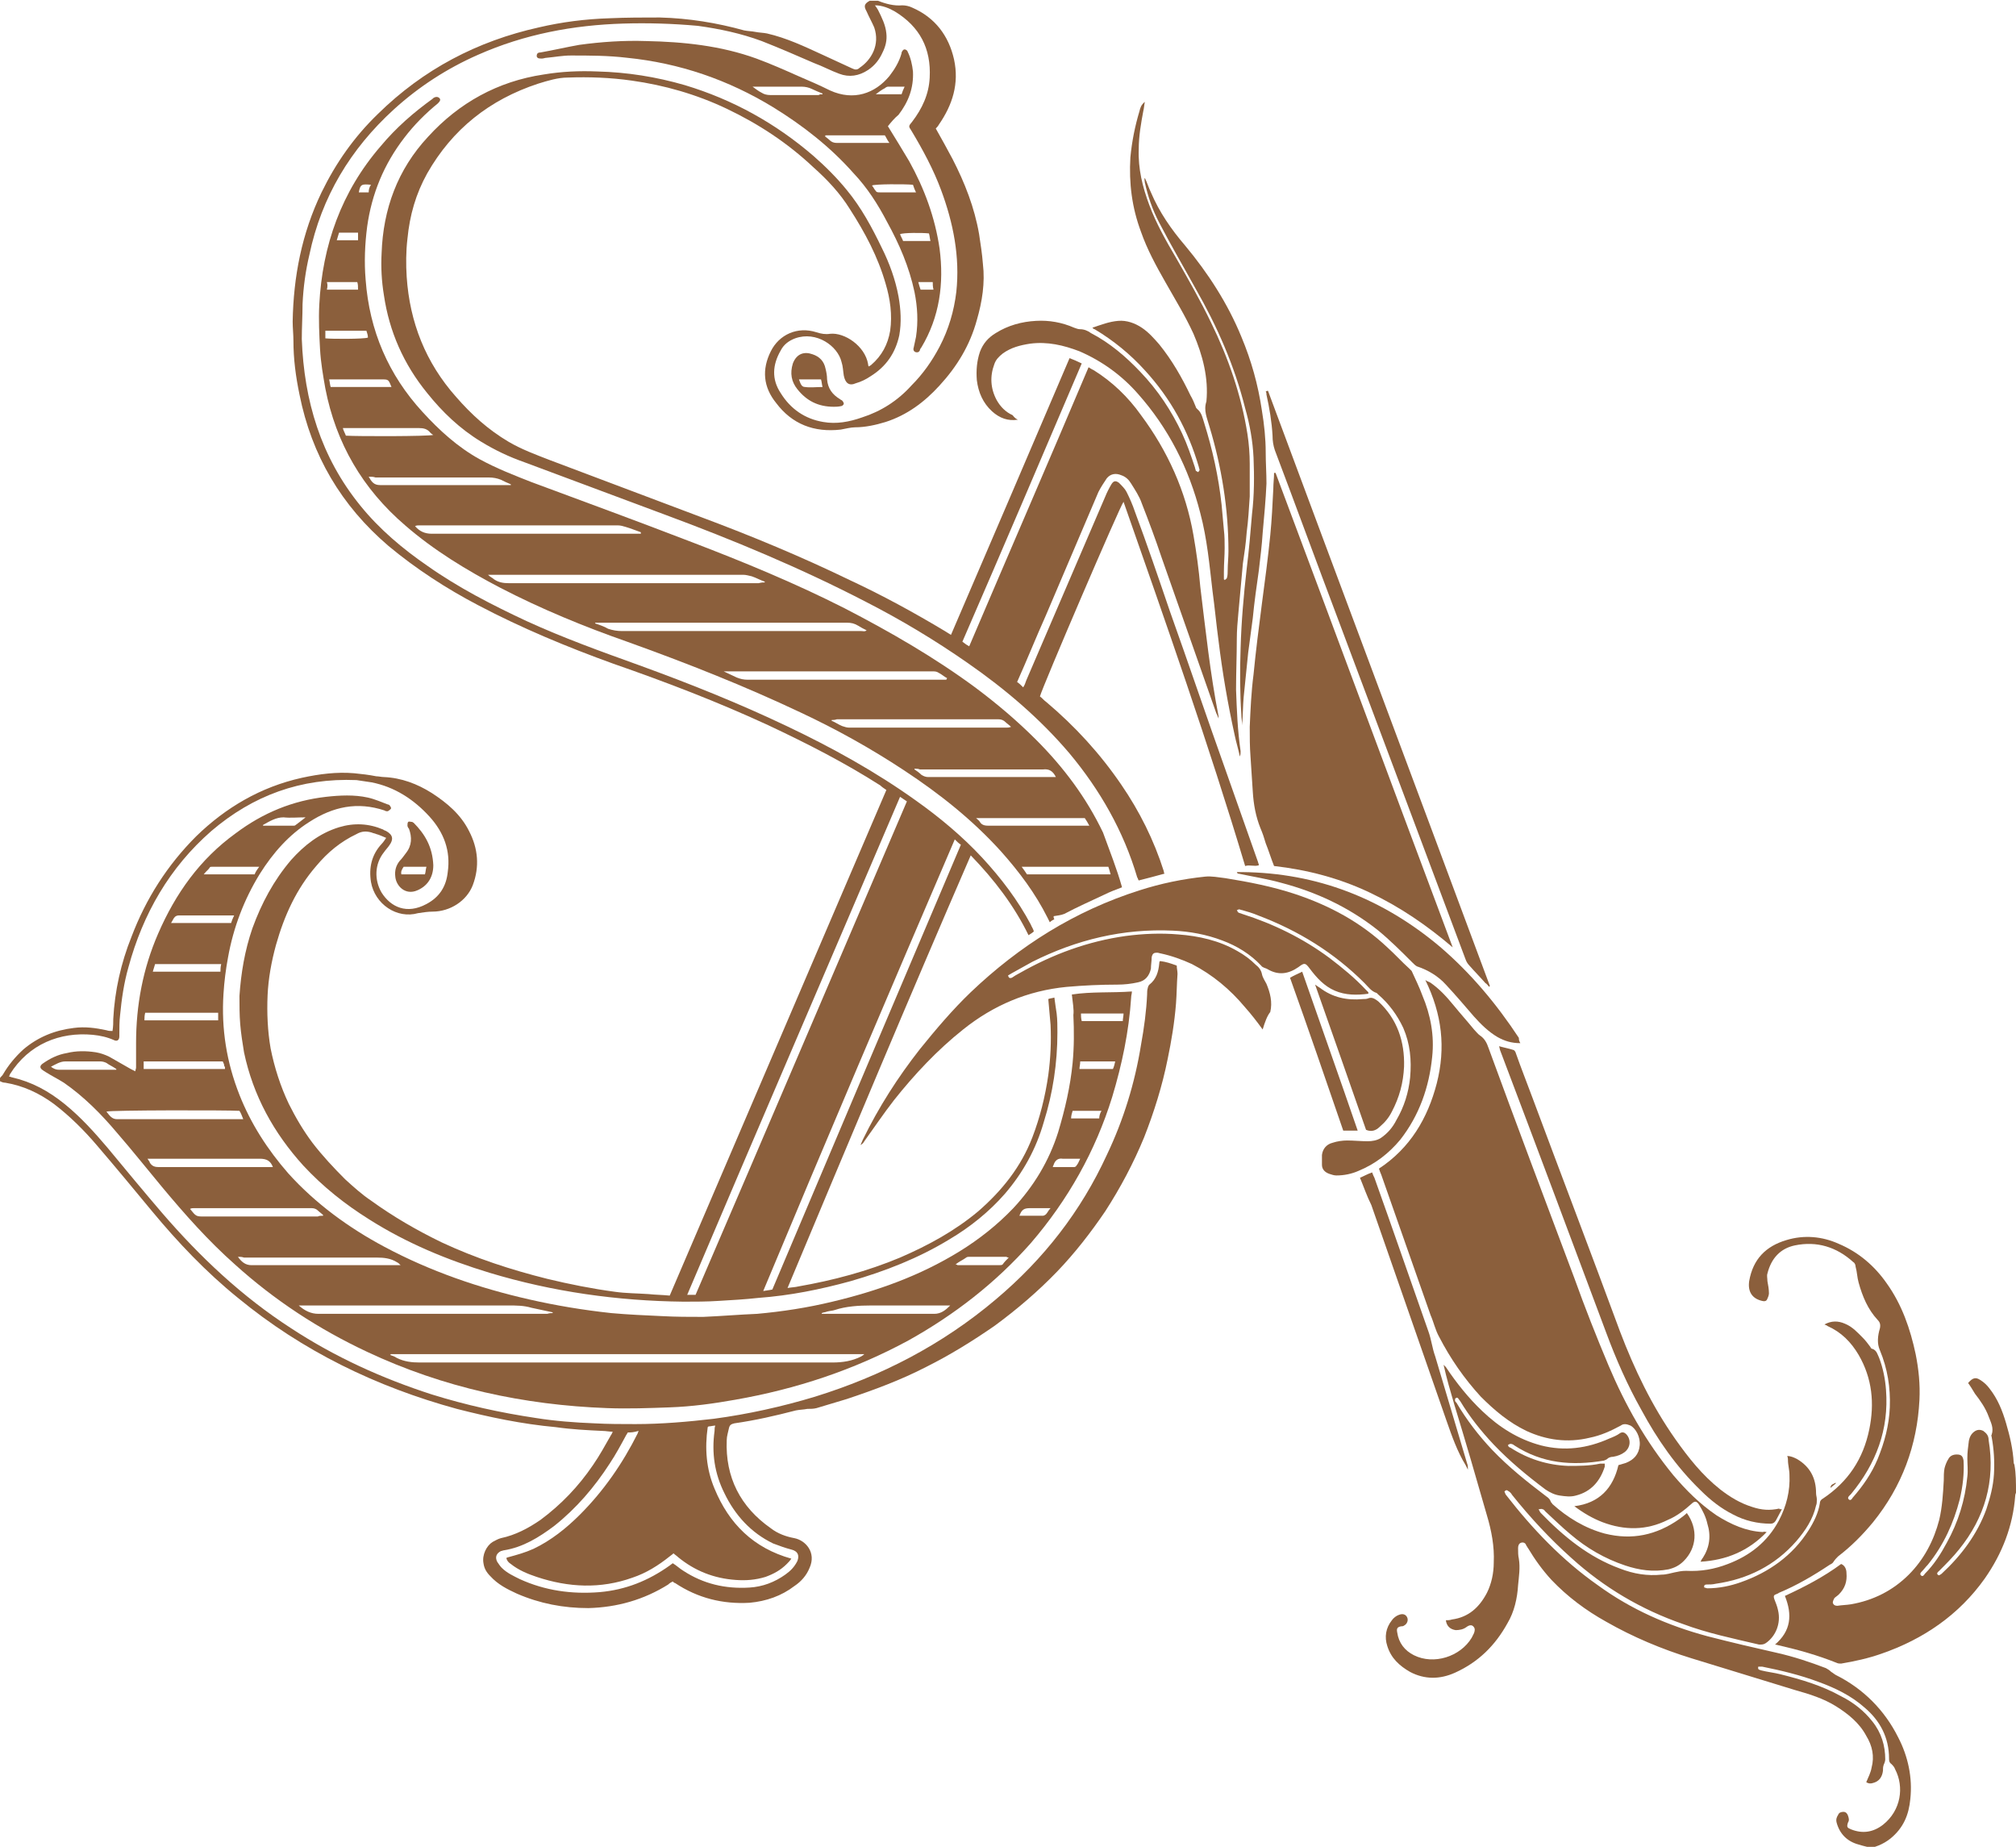
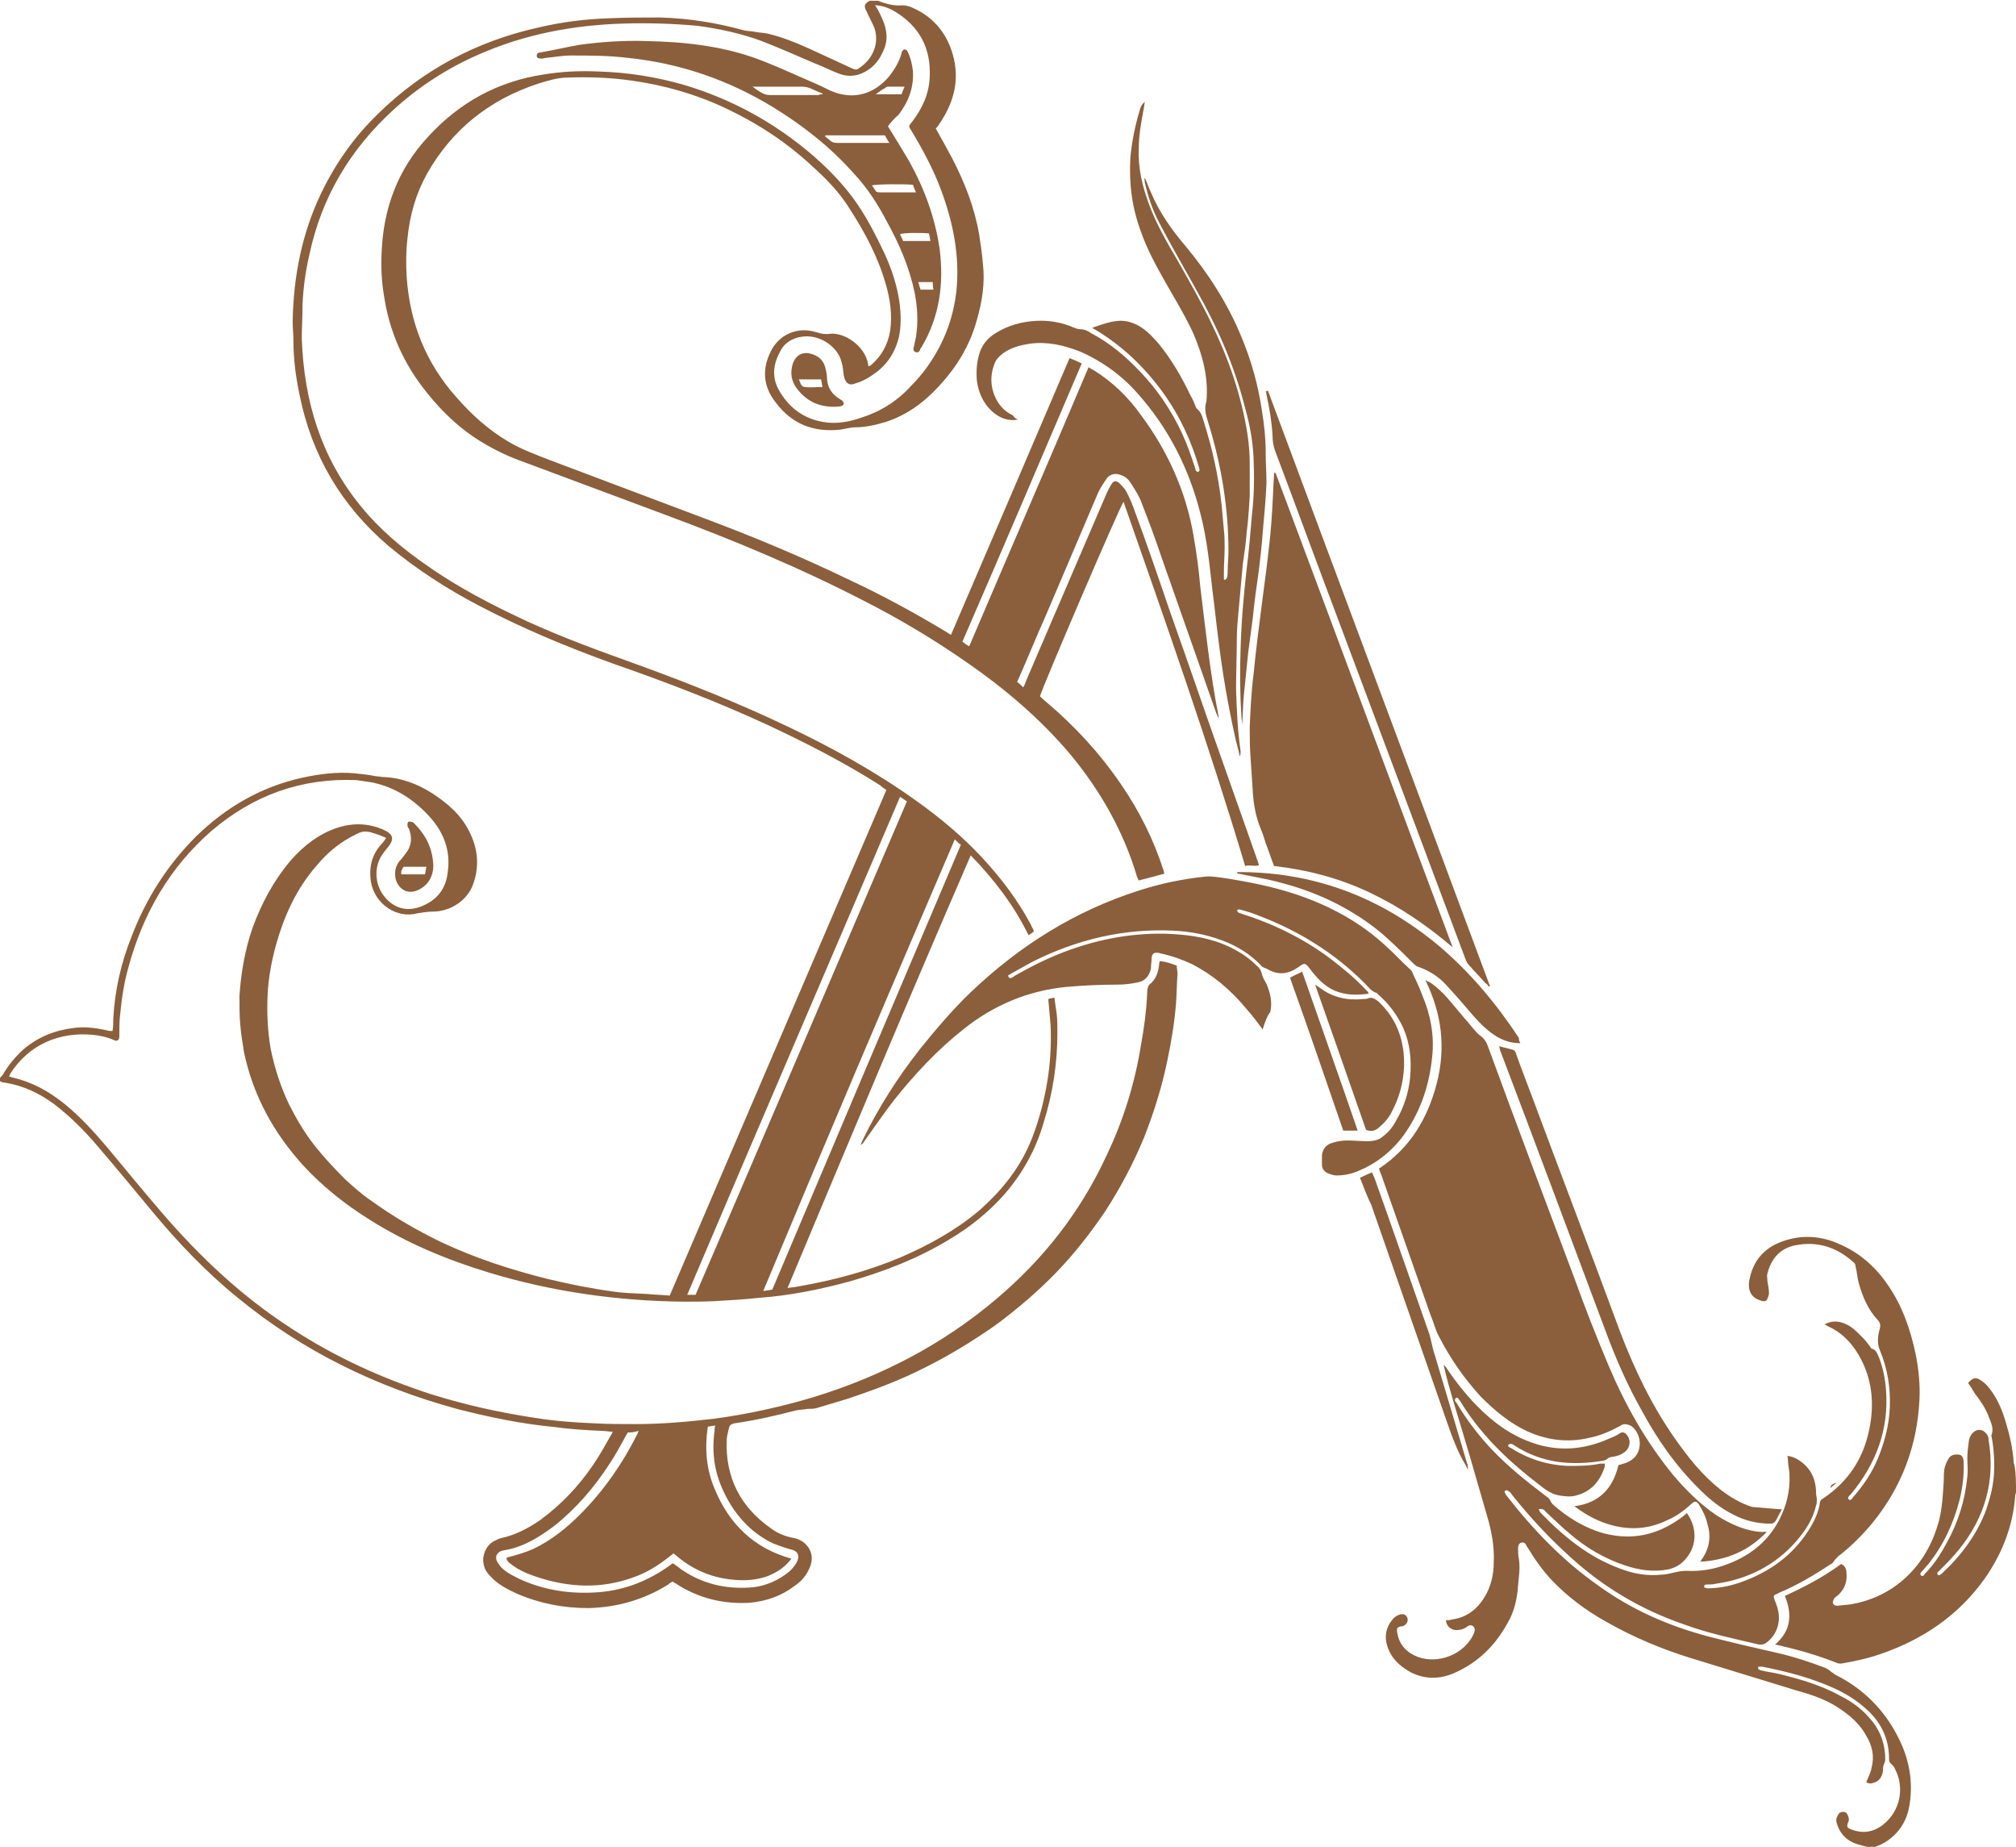
<svg xmlns="http://www.w3.org/2000/svg" version="1.1" id="Layer_1" x="0px" y="0px" viewBox="0 0 265.2 242.9" style="enable-background:new 0 0 265.2 242.9;" xml:space="preserve">
  <style type="text/css">
	.st0{fill:#8B5F3C;}
</style>
  <g>
    <path class="st0" d="M0,141.8c0.1-0.2,0.3-0.3,0.4-0.5c0.7-1.2,1.6-2.3,2.7-3.3c1.9-1.6,4.1-2.5,6.6-2.8c1.5-0.2,2.9,0,4.3,0.3   c0.3,0.1,0.5,0.1,0.8,0.1c0.1-0.6,0.1-1.1,0.1-1.6c0.2-3.7,1-7.3,2.4-10.8c1.9-5,4.7-9.4,8.5-13.2c3.9-3.8,8.5-6.5,13.9-7.7   c2.3-0.5,4.6-0.8,6.9-0.6c1,0.1,1.9,0.2,2.9,0.4c0.3,0,0.7,0.1,1,0.1c2.3,0.1,4.4,0.9,6.3,2.1c2,1.3,3.8,2.8,4.9,5   c1.2,2.3,1.4,4.7,0.5,7.1c-0.8,2.1-3,3.5-5.3,3.5c-0.6,0-1.2,0.1-1.9,0.2c-2.8,0.8-5.7-1.2-6.2-4.1c-0.3-1.9,0.1-3.6,1.4-5   c0.2-0.2,0.4-0.5,0.6-0.8c-0.5-0.2-0.9-0.4-1.3-0.5c-0.2-0.1-0.4-0.1-0.6-0.2c-0.7-0.2-1.3-0.2-2,0.2c-2.1,1-3.8,2.4-5.3,4.2   c-2.6,3-4.2,6.5-5.3,10.4c-0.6,2.2-1,4.4-1.1,6.6c-0.1,2.3,0,4.7,0.4,7c0.5,2.5,1.3,5,2.4,7.3c0.9,1.8,1.9,3.5,3.1,5.1   c1.3,1.7,2.8,3.3,4.3,4.8c1.1,1,2.2,2,3.4,2.8c2.9,2.1,6,3.9,9.3,5.5c4.5,2.1,9.1,3.6,13.9,4.8c2.9,0.7,5.9,1.3,8.9,1.7   c1.4,0.2,2.9,0.2,4.4,0.3c0.9,0.1,1.8,0.1,2.8,0.2c9.5-22.2,19-44.3,28.5-66.5c-0.3-0.2-0.6-0.4-0.8-0.6c-4.7-3-9.6-5.5-14.7-7.9   c-6.7-3.1-13.5-5.7-20.4-8.1c-6.1-2.2-12.1-4.7-17.8-7.7c-4.2-2.2-8.2-4.8-11.8-7.8c-6.2-5.3-10.1-11.9-11.7-19.9   c-0.5-2.4-0.8-4.7-0.8-7.1c0-0.8-0.1-1.7-0.1-2.5c0.1-5.9,1.2-11.6,3.8-17c1.9-3.9,4.3-7.3,7.4-10.3c6-5.9,13.1-9.6,21.2-11.4   c3-0.7,6.1-1.1,9.3-1.2c2.2-0.1,4.4-0.1,6.6-0.1c3.8,0.1,7.5,0.7,11.1,1.7c0.5,0.1,1,0.1,1.5,0.2c0.5,0.1,1,0.1,1.5,0.2   c2.6,0.6,4.9,1.7,7.3,2.8c1.3,0.6,2.6,1.2,3.9,1.8c0.4,0.2,0.7,0.2,1-0.1c1.5-1,2.7-3,1.9-5.3c-0.3-0.7-0.7-1.4-1-2.1   c-0.4-0.7-0.3-1,0.4-1.4c0,0,0,0,0.1,0c0.3,0,0.7,0,1,0c1,0.4,2.1,0.7,3.2,0.6c0.4,0,0.9,0.1,1.3,0.3c3,1.3,4.8,3.7,5.5,6.8   c0.7,3.2-0.2,6-2,8.6c-0.1,0.2-0.3,0.4-0.4,0.5c0.8,1.4,1.5,2.7,2.2,4c1.6,3.1,2.9,6.4,3.5,9.9c0.2,1.3,0.4,2.6,0.5,3.9   c0.3,2.5-0.1,5-0.8,7.4c-0.9,3.3-2.6,6.1-4.9,8.6c-2,2.2-4.3,3.9-7.1,4.8c-1.3,0.4-2.7,0.7-4,0.7c-0.6,0-1.3,0.2-1.9,0.3   c-3.5,0.4-6.4-0.7-8.5-3.5c-1.7-2.1-1.9-4.4-0.7-6.8c1.1-2.2,3.5-3.3,6-2.5c0.6,0.2,1.2,0.3,1.8,0.2c1.9-0.2,4.6,1.6,5,4   c0,0.1,0,0.2,0.1,0.3c0.1-0.1,0.2-0.1,0.3-0.2c1.4-1.2,2.2-2.7,2.5-4.5c0.3-2.1,0-4.2-0.6-6.2c-1-3.5-2.7-6.7-4.7-9.8   c-1.3-2.1-3-3.9-4.8-5.5c-3.4-3.2-7.2-5.7-11.4-7.7c-4-1.9-8.2-3.1-12.5-3.7c-2.8-0.4-5.6-0.5-8.4-0.4c-1.3,0-2.6,0.4-3.9,0.8   c-6.4,2.1-11.3,6-14.6,11.8c-1.5,2.7-2.3,5.5-2.6,8.6c-0.2,1.7-0.2,3.4-0.1,5c0.4,6,2.5,11.3,6.5,15.8c2,2.3,4.2,4.3,6.9,5.9   c1.7,1,3.6,1.7,5.4,2.4c6.6,2.5,13.3,5,19.9,7.5c6.7,2.5,13.2,5.2,19.6,8.3c4.3,2,8.5,4.3,12.5,6.7c0.3,0.2,0.5,0.3,0.8,0.5   c5.2-12.1,10.4-24.2,15.6-36.4c0.5,0.2,1,0.4,1.6,0.7c-5.2,12.2-10.4,24.4-15.7,36.6c0.3,0.2,0.5,0.4,0.9,0.6   c5.2-12.2,10.5-24.4,15.7-36.7c0.3,0.2,0.5,0.3,0.7,0.4c2.4,1.5,4.5,3.5,6.2,5.9c3.5,4.7,5.9,10,6.9,15.8c0.4,2.3,0.7,4.5,0.9,6.8   c0.7,5.7,1.3,11.4,2.4,17c0,0.1,0,0.1,0,0.3c-0.1-0.3-0.2-0.5-0.3-0.7c-2.4-6.8-4.8-13.7-7.2-20.5c-0.8-2.4-1.7-4.8-2.6-7.1   c-0.3-0.9-0.9-1.8-1.4-2.6c-0.3-0.5-0.7-0.9-1.3-1.1c-0.7-0.3-1.4-0.2-1.9,0.4c-0.4,0.6-0.8,1.2-1.1,1.8   c-2.3,5.4-4.6,10.8-6.9,16.2c-1.3,2.9-2.5,5.9-3.8,8.8c0.3,0.2,0.5,0.4,0.8,0.7c0.2-0.3,0.3-0.6,0.4-0.9   c3.5-8.1,6.9-16.1,10.4-24.2c0.2-0.5,0.5-1.1,0.8-1.6c0.3-0.5,0.6-0.5,1-0.2c0.4,0.4,0.8,0.8,1,1.2c0.4,0.8,0.8,1.7,1.1,2.6   c1.6,4.3,3.1,8.7,4.6,13.1c2.5,7,4.9,14.1,7.4,21.1c1.4,4,2.8,7.9,4.2,11.9c0,0.1,0.1,0.2,0.1,0.4c-0.6,0.2-1.2-0.1-1.8,0.1   C159,97.9,153.4,82,147.8,66c-0.4,0.4-10.7,24.4-11,25.6c0.3,0.2,0.5,0.5,0.8,0.7c3.8,3.2,7.1,6.8,9.9,10.9   c2.4,3.5,4.3,7.3,5.6,11.4c0,0.1,0,0.2,0.1,0.3c-1.1,0.3-2.2,0.6-3.4,0.9c-0.1-0.1-0.1-0.3-0.2-0.4c-1.8-6.1-4.9-11.5-8.9-16.3   c-3.9-4.6-8.5-8.5-13.4-11.9c-4.3-3-8.8-5.7-13.5-8.1c-8.5-4.4-17.4-8.1-26.3-11.4c-6.2-2.3-12.3-4.6-18.5-6.9   c-2-0.7-3.9-1.6-5.7-2.7c-2.8-1.7-5.1-3.9-7.1-6.4c-3.1-3.8-5-8.1-5.7-12.9c-0.3-1.8-0.4-3.7-0.3-5.5c0.2-5.8,2.1-11,6.1-15.3   c4.1-4.5,9.2-7.3,15.2-8.2c2.4-0.4,4.7-0.5,7.1-0.4c3.9,0.1,7.7,0.7,11.5,1.8c6.3,1.9,11.9,5,16.9,9.3c1.6,1.4,3.1,2.9,4.4,4.5   c1.9,2.3,3.3,4.9,4.6,7.6c1,2,1.8,4.2,2.2,6.4c0.3,1.7,0.4,3.4,0.1,5.1c-0.5,2.3-1.7,4.1-3.8,5.4c-0.6,0.4-1.2,0.7-1.9,0.9   c-0.9,0.4-1.4,0-1.6-1c-0.1-0.6-0.1-1.2-0.3-1.8c-0.5-2.1-3.3-4.1-6.1-3.1c-0.8,0.3-1.5,0.8-1.9,1.6c-1.1,1.9-1.2,3.8,0,5.6   c1.3,2.1,3.2,3.4,5.6,3.8c1.7,0.3,3.4,0,5.1-0.6c2.5-0.8,4.7-2.2,6.5-4.2c1.5-1.5,2.7-3.2,3.7-5.1c1.2-2.3,1.9-4.7,2.2-7.2   c0.5-4.6-0.4-9.1-2-13.4c-1-2.7-2.4-5.3-3.9-7.8c-0.4-0.6-0.4-0.6,0.1-1.2c1.3-1.7,2.2-3.6,2.3-5.8c0.2-3.8-1.3-6.7-4.6-8.7   c-0.7-0.4-1.6-0.8-2.6-0.8c0.2,0.3,0.3,0.4,0.4,0.6c0.5,1,1,2,1.1,3.1c0.1,0.9-0.1,1.7-0.5,2.5c-0.4,0.9-1,1.7-1.9,2.3   c-1.2,0.8-2.5,1-3.8,0.5c-1.1-0.4-2.2-1-3.3-1.4c-2.3-1-4.6-2-6.9-2.9c-2.7-1-5.5-1.6-8.4-2C88.5,3.1,85.2,3,82,3.1   c-6.6,0.2-13,1.4-19.1,4.1c-4.1,1.8-7.8,4.2-11.1,7.2c-5.7,5.2-9.5,11.5-11.1,19.1c-0.5,2.1-0.8,4.3-0.9,6.5c0,1.5-0.1,3.1-0.1,4.6   c0.3,8.1,2.5,15.5,7.7,21.9c2.5,3.1,5.6,5.7,8.8,7.9c4.1,2.9,8.6,5.2,13.1,7.3c4.8,2.2,9.8,4,14.8,5.8c6.6,2.4,13.1,5,19.4,8   c5.9,2.8,11.7,6,17,9.8c3.1,2.2,6.1,4.7,8.7,7.5c2.5,2.7,4.7,5.6,6.4,8.8c0.1,0.3,0.3,0.5,0.4,0.9c-0.2,0.2-0.4,0.3-0.7,0.5   c-1.9-3.9-4.5-7.3-7.6-10.5c-8.2,18.9-16.1,37.8-24.1,56.9c0.6-0.1,1-0.1,1.4-0.2c4.6-0.8,9.1-2,13.4-3.8c3.7-1.6,7.2-3.5,10.3-6.1   c3.1-2.7,5.6-5.8,7.1-9.7c1-2.6,1.7-5.4,2.1-8.2c0.3-2.2,0.4-4.4,0.3-6.6c-0.1-1.1-0.2-2.2-0.3-3.4c0.2-0.1,0.5-0.1,0.8-0.2   c0.1,0.8,0.2,1.4,0.3,2.1c0.1,0.8,0.1,1.7,0.1,2.5c0,4-0.6,8-1.8,11.8c-1,3.5-2.7,6.6-5.1,9.4c-2.1,2.4-4.6,4.4-7.3,6   c-4.1,2.5-8.5,4.2-13,5.5c-4,1.1-8,1.9-12.1,2.2c-1.8,0.2-3.6,0.3-5.3,0.4c-1.5,0.1-3.1,0.1-4.6,0.1c-8.7-0.1-17.2-1.3-25.5-3.8   c-5.6-1.7-10.9-3.9-15.8-7c-3.2-2-6.1-4.3-8.7-7.1c-3.9-4.3-6.6-9.2-7.8-14.9c-0.2-1.2-0.4-2.5-0.5-3.7c-0.1-1.2-0.1-2.5-0.1-3.7   c0.2-3,0.7-6,1.7-8.9c1.2-3.3,2.8-6.3,5.1-9c1.7-1.9,3.7-3.5,6.3-4.3c2-0.6,3.9-0.5,5.8,0.3c0.1,0.1,0.2,0.1,0.4,0.2   c0.9,0.5,1,1.1,0.4,1.9c-0.2,0.3-0.5,0.6-0.7,0.9c-1.2,1.5-1.3,3.6-0.3,5.3c1.2,1.9,3.3,2.9,5.9,1.5c1.7-0.9,2.6-2.3,2.8-4.2   c0.4-2.8-0.5-5.2-2.4-7.3c-2.1-2.3-4.6-3.9-7.6-4.5c-0.7-0.1-1.3-0.2-2-0.3c-7.3-0.3-13.6,2-19.1,6.7c-5.5,4.8-9,10.9-10.9,17.9   c-0.6,2.1-0.9,4.2-1.1,6.3c-0.1,0.8-0.1,1.7-0.1,2.5c0,0.1,0,0.2,0,0.3c0,0.5-0.3,0.7-0.7,0.5c-0.9-0.4-1.8-0.6-2.8-0.7   c-4.3-0.4-8.4,1.2-10.9,5.2c0,0.1-0.1,0.2-0.1,0.3c0.2,0,0.3,0.1,0.4,0.1c2.6,0.6,4.8,1.8,6.9,3.5c2.1,1.7,3.9,3.7,5.6,5.7   c2.4,2.9,4.8,5.8,7.2,8.6c5,5.8,10.5,11,17,15.2c5.8,3.8,12,6.6,18.5,8.7c4.5,1.4,9,2.4,13.7,3.1c2.5,0.4,5.1,0.6,7.7,0.7   c1.8,0.1,3.6,0.1,5.4,0.1c3.4,0,6.9-0.3,10.3-0.7c4.5-0.6,9-1.6,13.3-2.9c8.7-2.7,16.7-6.8,23.8-12.8c6.3-5.3,11.2-11.6,14.6-19   c2.2-4.6,3.7-9.5,4.5-14.5c0.4-2.2,0.7-4.4,0.8-6.6c0-0.3,0-0.6,0.1-0.9c0-0.1,0.1-0.3,0.2-0.4c0.9-0.7,1.2-1.7,1.3-2.8   c0-0.1,0-0.2,0.1-0.3c0.8,0.1,1.4,0.3,2.2,0.6c0,0.4,0.1,0.7,0.1,1.1c-0.1,1.3-0.1,2.6-0.2,3.9c-0.2,2.5-0.6,4.9-1.1,7.3   c-0.7,3.5-1.8,7-3.1,10.3c-1.4,3.4-3.1,6.6-5.1,9.7c-1.9,2.8-4,5.5-6.3,7.9c-2.5,2.6-5.3,5-8.3,7.2c-2.9,2-5.8,3.8-9,5.4   c-3.3,1.7-6.8,3-10.4,4.2c-1.3,0.4-2.7,0.8-4,1.2c-0.4,0.1-0.8,0.1-1.2,0.1c-0.5,0.1-1,0.1-1.5,0.2c-2.7,0.7-5.3,1.3-8.1,1.7   c-0.4,0.1-0.6,0.2-0.7,0.6c-0.1,0.5-0.3,1.1-0.3,1.6c-0.2,4.9,1.8,8.8,5.8,11.6c0.9,0.7,2,1.1,3.1,1.3c1.5,0.3,2.9,1.9,2,3.9   c-0.4,1-1.1,1.8-2,2.4c-1.7,1.3-3.7,2-5.9,2.2c-3.5,0.2-6.8-0.6-9.8-2.6c-0.1,0-0.2-0.1-0.3-0.2c-0.2,0.1-0.4,0.2-0.6,0.4   c-3.2,2-6.7,3-10.5,3.1c-3.3,0-6.4-0.6-9.4-1.9c-1.3-0.6-2.5-1.2-3.5-2.3c-0.5-0.5-0.8-1-0.9-1.7c-0.2-1.1,0.4-2.3,1.2-2.8   c0.4-0.2,0.7-0.4,1.1-0.5c1.9-0.4,3.6-1.3,5.2-2.4c2.7-2,5-4.4,6.9-7.2c0.9-1.3,1.6-2.6,2.4-4c0.1-0.1,0.1-0.2,0.2-0.4   c-0.5,0-0.9-0.1-1.3-0.1c-2.1-0.1-4.1-0.2-6.2-0.5c-4.4-0.4-8.7-1.3-13-2.4c-10.6-2.9-20.3-7.6-28.8-14.6   c-4.2-3.4-7.9-7.3-11.3-11.4c-2.4-2.9-4.8-5.8-7.2-8.6c-1.7-2-3.6-3.9-5.7-5.5c-1.9-1.4-4-2.4-6.4-2.8c-0.3,0-0.5-0.1-0.7-0.2   C0,142.1,0,141.9,0,141.8z M82.6,188.4c-0.1,0.1-0.1,0.2-0.2,0.3c-0.7,1.3-1.4,2.6-2.2,3.8c-2,3.1-4.4,5.9-7.3,8.2   c-2,1.5-4.1,2.8-6.6,3.2c-0.1,0-0.3,0.1-0.4,0.1c-0.6,0.3-0.8,0.8-0.5,1.4c0.2,0.3,0.4,0.6,0.6,0.8c0.7,0.7,1.6,1.1,2.4,1.5   c3.3,1.5,6.8,2,10.5,1.7c3.4-0.3,6.4-1.5,9.2-3.5c0.1-0.1,0.3-0.2,0.4-0.3c0.5,0.3,0.9,0.7,1.4,1c2.6,1.7,5.5,2.4,8.7,2.2   c1.7-0.1,3.3-0.7,4.7-1.7c0.7-0.5,1.2-1,1.6-1.8c0.3-0.8,0-1.3-0.8-1.5c-0.8-0.2-1.6-0.5-2.4-0.8c-2.9-1.4-5-3.7-6.4-6.6   c-1.3-2.6-1.7-5.3-1.3-8.2c0-0.2,0-0.5,0.1-0.7c-0.3,0-0.6,0.1-0.8,0.1c-0.1,0-0.1,0-0.2,0.1c-0.4,2.8-0.2,5.5,0.9,8.1   c1.9,4.6,5.1,7.8,10.1,9.2c-0.2,0.3-0.4,0.5-0.6,0.7c-0.8,0.8-1.7,1.3-2.8,1.7c-1.3,0.4-2.6,0.5-3.9,0.4c-2.9-0.2-5.4-1.2-7.6-3   c-0.2-0.2-0.4-0.3-0.6-0.5c-0.2,0.2-0.4,0.3-0.5,0.4c-1.5,1.2-3.1,2.2-4.9,2.8c-4.2,1.5-8.4,1.3-12.6-0.1c-1.2-0.4-2.4-0.9-3.4-1.7   c-0.3-0.2-0.5-0.4-0.6-0.8c0.1,0,0.2-0.1,0.3-0.1c1.1-0.3,2.2-0.6,3.3-1.1c2.3-1.1,4.3-2.7,6.1-4.5c3.1-3.1,5.6-6.7,7.6-10.7   c0-0.1,0.1-0.2,0.1-0.3C83.3,188.4,83,188.4,82.6,188.4z M118.4,104.8c-9.3,21.8-18.7,43.6-28,65.5c0.4,0,0.8,0,1.1,0   c9.3-21.6,18.5-43.2,27.8-64.9C119,105.2,118.7,105,118.4,104.8z M101.6,169.6c8.3-19.6,16.5-39,24.8-58.5   c-0.3-0.2-0.5-0.4-0.8-0.7c-8.5,19.8-16.9,39.5-25.2,59.4C100.9,169.7,101.2,169.7,101.6,169.6z" />
    <path class="st0" d="M245.6,242.9c-0.4-0.1-0.8-0.2-1.1-0.3c-1.5-0.4-2.5-1.4-2.9-2.9c-0.1-0.4,0-0.7,0.2-1   c0.1-0.3,0.4-0.4,0.7-0.4c0.3,0,0.5,0.2,0.6,0.5c0.1,0.3,0.2,0.6,0,0.9c-0.2,0.6-0.1,0.7,0.4,0.9c1.5,0.6,2.9,0.4,4.2-0.6   c2.4-1.9,2.8-5,1.6-7.3c-0.1-0.3-0.3-0.5-0.5-0.7c-0.3-0.2-0.3-0.5-0.3-0.7c0-2.8-1.2-5-3.2-6.7c-1.8-1.6-3.9-2.6-6.1-3.4   c-2.4-0.9-4.9-1.5-7.4-2c-0.2,0-0.3,0-0.5,0c-0.1,0.4,0.1,0.4,0.4,0.5c0.8,0.2,1.7,0.3,2.5,0.5c2.8,0.7,5.5,1.5,8,2.9   c1.6,0.8,3,1.9,4.1,3.3c1.2,1.5,1.7,3.2,1.7,5c0,0.2-0.1,0.5-0.2,0.7c-0.1,0.3-0.1,0.5-0.1,0.8c-0.1,0.8-0.5,1.4-1.3,1.6   c-0.3,0.1-0.6,0.1-0.9-0.1c0.3-0.7,0.6-1.3,0.7-1.9c0.4-1.5,0.1-2.9-0.7-4.2c-0.9-1.7-2.4-2.9-4-3.9c-1.6-1-3.5-1.6-5.3-2.1   c-4.6-1.4-9.1-2.8-13.7-4.2c-3.9-1.2-7.7-2.8-11.2-4.8c-2.7-1.5-5.1-3.3-7.2-5.5c-1.2-1.3-2.2-2.7-3.1-4.2   c-0.1-0.1-0.1-0.2-0.2-0.3c-0.1-0.3-0.3-0.5-0.7-0.4c-0.3,0.1-0.4,0.4-0.4,0.7c0,0.5,0,1,0.1,1.4c0.2,1.2,0,2.4-0.1,3.5   c-0.1,1.7-0.5,3.5-1.4,5c-1.6,2.9-3.8,5.1-6.9,6.5c-2,0.9-4,0.9-5.9-0.1c-1.4-0.8-2.5-1.8-3-3.4c-0.4-1.2-0.2-2.4,0.6-3.4   c0.2-0.3,0.6-0.6,0.9-0.7c0.5-0.2,0.9-0.1,1.1,0.3c0.2,0.4,0,0.9-0.4,1.1c-0.1,0.1-0.3,0.1-0.4,0.1c-0.5,0.1-0.6,0.3-0.5,0.8   c0.2,1.4,1,2.4,2.2,3c2.6,1.3,6.1,0.2,7.6-2.3c0.1-0.2,0.2-0.4,0.3-0.6c0.1-0.3,0.2-0.6-0.1-0.9c-0.2-0.2-0.5-0.2-0.9,0.1   c-0.4,0.3-0.9,0.4-1.4,0.4c-0.7-0.1-1.2-0.5-1.3-1.3c0.3,0,0.5,0,0.8-0.1c2.2-0.3,3.6-1.6,4.6-3.5c0.6-1.2,0.9-2.6,0.9-4   c0.1-2.1-0.3-4.2-0.9-6.2c-1.4-4.9-2.8-9.7-4.3-14.6c-0.5-1.7-1-3.4-1.4-5.2c0.1,0.1,0.2,0.2,0.3,0.3c1.4,2.1,3,4.1,4.8,5.8   c2.2,2.1,4.7,3.7,7.7,4.5c3.1,0.8,6.1,0.4,9-0.9c0.5-0.2,1-0.4,1.4-0.7c0.3-0.2,0.6-0.1,0.8,0.1c0.7,0.7,0.6,1.8-0.2,2.4   c-0.4,0.3-0.9,0.5-1.5,0.6c-0.3,0-0.6,0.1-0.8,0.3c-0.1,0.1-0.2,0.1-0.4,0.2c-4.2,0.7-8.1,0.4-11.8-2c-0.1-0.1-0.3-0.2-0.5-0.2   c-0.1,0-0.2,0.1-0.3,0.1c0,0,0,0.2,0,0.2c0.1,0.1,0.2,0.2,0.3,0.2c2.3,1.5,4.9,2.3,7.6,2.4c1.4,0,2.8,0,4.2-0.3c0.2,0,0.3,0,0.6,0   c0,0.2,0,0.3,0,0.4c-0.6,1.9-1.8,3.3-3.8,3.8c-0.7,0.2-1.4,0.1-2.1,0c-0.7-0.1-1.3-0.4-1.9-0.8c-2.4-1.8-4.7-3.7-6.8-5.9   c-1.7-1.8-3.2-3.7-4.4-5.7c-0.1-0.1-0.2-0.3-0.3-0.4c-0.1-0.1-0.2-0.1-0.3,0c-0.1,0-0.1,0.2-0.1,0.3c0,0.1,0.1,0.2,0.2,0.3   c1.3,2.2,2.9,4.3,4.7,6.2c2.2,2.3,4.6,4.2,7.1,6.1c0.3,0.2,0.5,0.4,0.6,0.7c0,0.1,0.2,0.2,0.2,0.3c2,1.8,4.3,3.2,6.9,3.9   c3.6,0.9,6.8,0.2,9.8-1.9c0.4-0.3,0.7-0.5,1-0.8c1.5,2.1,1.3,4.6-0.4,6.3c-0.6,0.6-1.2,0.9-2,1.1c-2,0.4-3.9,0.1-5.7-0.5   c-2.7-0.9-5.1-2.3-7.2-4.1c-1.1-0.9-2.2-2-3.3-3c-0.1-0.1-0.2-0.3-0.4-0.3c-0.1-0.1-0.3,0-0.5,0c0.1,0.2,0.2,0.4,0.3,0.5   c3,3.1,6.3,5.8,10.4,7.3c1.8,0.7,3.6,1,5.5,0.8c0.6,0,1.2-0.2,1.7-0.3c0.5-0.1,0.9-0.2,1.5-0.2c1.9,0.1,3.7-0.2,5.5-0.9   c2.9-1.1,5.2-2.9,6.7-5.7c1-1.9,1.5-3.9,1.4-6c0-0.7-0.2-1.3-0.2-2c0-0.1,0-0.3-0.1-0.5c0.5,0,0.9,0.2,1.3,0.4   c1.7,1,2.5,2.5,2.5,4.5c0,0.3,0.1,0.5,0.1,0.8c0,0.3,0,0.6-0.1,0.8c-0.4,1.8-1.4,3.3-2.6,4.7c-2.8,3.2-6.4,5-10.6,5.6   c-0.4,0.1-0.8,0.1-1.2,0.1c-0.2,0-0.4,0.1-0.3,0.4c0.1,0,0.3,0.1,0.4,0.1c1.5,0,3-0.3,4.4-0.8c3.7-1.3,6.8-3.5,8.9-6.8   c0.7-1.1,1.3-2.3,1.5-3.6c0-0.3,0.2-0.5,0.4-0.6c3.3-2.2,5.3-5.2,6.1-9.1c0.7-3.4,0.4-6.7-1.4-9.8c-1-1.7-2.3-3-4.1-3.8   c-0.1-0.1-0.2-0.1-0.4-0.2c0.9-0.5,1.8-0.5,2.7-0.1c1,0.4,1.7,1.2,2.4,1.9c0.3,0.3,0.6,0.7,0.9,1.1c0.1,0.1,0.1,0.3,0.3,0.3   c0.6,0.2,0.7,0.8,0.9,1.2c0.5,1.3,0.8,2.8,0.9,4.2c0.4,5.2-1.3,9.7-4.6,13.7c-0.1,0.1-0.1,0.1-0.2,0.2c-0.1,0.1-0.3,0.3-0.1,0.5   c0.2,0.2,0.4,0,0.5-0.2c1.4-1.6,2.5-3.2,3.3-5.1c0.9-2.2,1.5-4.4,1.6-6.8c0.1-2.6-0.3-5.1-1.3-7.5c-0.4-0.9-0.3-1.9,0-2.9   c0.1-0.5,0-0.8-0.3-1.1c-1.3-1.4-2-3.1-2.5-4.9c-0.2-0.7-0.2-1.4-0.4-2.1c0-0.2-0.1-0.5-0.3-0.6c-2.2-2-4.8-2.8-7.7-2.2   c-1.9,0.4-3.1,1.7-3.6,3.7c-0.1,0.3,0,0.6,0,1c0.1,0.5,0.2,1.1,0.2,1.6c0,0.2-0.1,0.5-0.2,0.7c-0.1,0.3-0.3,0.4-0.7,0.3   c-1.3-0.3-1.9-1.2-1.7-2.6c0.5-2.9,2.2-4.6,4.9-5.4c2.3-0.7,4.7-0.5,6.9,0.5c2.6,1.1,4.7,2.9,6.3,5.2c2,2.8,3.1,6,3.8,9.3   c0.4,2,0.6,4,0.5,6c-0.3,6-2.3,11.4-6.1,16.1c-1.4,1.7-2.9,3.2-4.6,4.5c-0.2,0.2-0.4,0.4-0.6,0.7c-0.1,0.2-0.3,0.3-0.5,0.4   c-2.1,1.4-4.3,2.7-6.7,3.7c-0.1,0.1-0.2,0.1-0.4,0.2c-0.3,0.1-0.3,0.3-0.2,0.6c0.2,0.5,0.4,1,0.5,1.5c0.4,1.7-0.3,3.4-1.6,4.3   c-0.3,0.2-0.5,0.2-0.9,0.2c-3.4-0.8-6.8-1.5-10-2.7c-5.5-1.9-10.4-4.8-14.7-8.7c-2.8-2.5-5.4-5.3-7.8-8.3c-0.1-0.2-0.3-0.4-0.5-0.5   c-0.1-0.1-0.3-0.2-0.5,0.1c0.1,0.1,0.1,0.3,0.2,0.4c3.5,4.5,7.4,8.6,12.1,11.9c4.4,3.2,9.2,5.3,14.4,6.7c3.1,0.8,6.1,1.5,9.2,2.2   c2.2,0.5,4.3,1.2,6.4,2c0.2,0.1,0.5,0.3,0.7,0.5c0.2,0.1,0.4,0.3,0.6,0.4c3.6,1.8,6.4,4.6,8.2,8.2c1.3,2.5,1.9,5.3,1.6,8.1   c-0.2,2.1-0.9,3.8-2.6,5.2c-1,0.8-2.1,1.2-3.3,1.4c-0.1,0-0.2,0.1-0.3,0.1C245.9,242.9,245.8,242.9,245.6,242.9z" />
    <path class="st0" d="M265.2,196.3c0,0.1-0.1,0.2-0.1,0.4c-0.3,4-1.7,7.6-4,10.9c-3.4,4.8-8.1,8-13.6,9.9c-1.7,0.6-3.5,1-5.3,1.3   c-0.2,0-0.4,0-0.6-0.1c-2.5-1-5-1.7-7.6-2.3c-0.1,0-0.3-0.1-0.5-0.1c2.1-1.8,2.3-3.9,1.3-6.4c2.6-1.2,5.1-2.5,7.4-4.2   c0.5,0.2,0.7,0.7,0.7,1.2c0.1,1.1-0.2,2-1,2.8c-0.2,0.2-0.4,0.3-0.6,0.5c-0.1,0.2-0.2,0.4-0.2,0.6c0.1,0.3,0.3,0.4,0.6,0.4   c0.6-0.1,1.2-0.1,1.8-0.2c2.9-0.5,5.5-1.8,7.6-3.9c2-2,3.3-4.5,4-7.2c0.4-1.7,0.5-3.4,0.6-5.2c0-0.5,0-1.1,0.1-1.6   c0.1-0.4,0.3-0.9,0.5-1.2c0.2-0.4,0.6-0.6,1.1-0.6c0.6,0,0.8,0.2,0.9,0.8c0.1,1.7-0.1,3.4-0.5,5.1c-0.8,3.1-2.1,6-4.2,8.6   c-0.3,0.3-0.5,0.6-0.8,0.9c-0.1,0.1-0.3,0.3-0.1,0.5c0.2,0.2,0.4,0,0.5-0.2c1.2-1.2,2.1-2.6,2.9-4.1c1.5-2.7,2.4-5.6,2.7-8.7   c0.1-0.8,0-1.6,0-2.4c0-0.8,0.1-1.5,0.2-2.3c0.1-0.5,0.3-0.9,0.7-1.2c0.4-0.3,0.8-0.3,1.2-0.1c0.4,0.3,0.7,0.6,0.7,1.2   c0.9,5.4-0.5,10.2-3.9,14.4c-0.8,1-1.7,1.9-2.6,2.8c-0.1,0.1-0.4,0.3-0.2,0.5c0.2,0.2,0.3,0,0.5-0.1c2.6-2.4,4.7-5.2,5.9-8.5   c0.5-1.5,0.9-3,1-4.6c0.1-1.6,0-3.3-0.3-4.9c0-0.1-0.1-0.2,0-0.3c0.3-0.9-0.1-1.6-0.4-2.4c-0.4-1.1-1.1-2.1-1.8-3   c-0.3-0.5-0.6-1-0.9-1.4c0.6-0.7,1-0.8,1.6-0.4c0.5,0.3,0.9,0.7,1.2,1.1c1.1,1.4,1.7,2.9,2.2,4.6c0.5,1.7,0.9,3.4,1,5.2   c0,0.1,0.1,0.2,0.1,0.3C265.2,193.8,265.2,195,265.2,196.3z" />
-     <path class="st0" d="M141,130.8c2.6-0.4,5.2-0.2,7.9-0.4c0,0.3-0.1,0.5-0.1,0.8c-0.3,4.5-1.2,8.8-2.5,13.1   c-2.2,7.1-5.8,13.5-10.7,19.2c-4.6,5.2-10,9.4-16.1,12.8c-7.2,3.9-14.8,6.4-22.8,7.8c-2.8,0.5-5.7,0.9-8.6,1   c-2.7,0.1-5.5,0.2-8.2,0.1c-11-0.4-21.6-2.7-31.6-7.4c-6.4-3-12.2-6.8-17.4-11.5c-3.5-3.1-6.6-6.6-9.6-10.2c-2-2.4-3.9-4.8-5.9-7.1   c-2.1-2.5-4.4-4.8-7-6.6c-0.8-0.5-1.6-0.9-2.4-1.4c-0.1-0.1-0.2-0.1-0.3-0.2c-0.5-0.3-0.5-0.6-0.1-0.9c1-0.7,2-1.2,3.2-1.4   c1.2-0.3,2.5-0.3,3.8-0.1c0.6,0.1,1.2,0.3,1.8,0.6c0.9,0.5,1.9,1.1,2.8,1.6c0.2,0.1,0.4,0.2,0.6,0.3c0-0.2,0.1-0.3,0.1-0.5   c0-1.1,0-2.1,0-3.2c0-5,0.9-9.8,2.9-14.4c2.3-5.3,5.5-9.8,10.2-13.2c3.6-2.7,7.5-4.3,11.9-4.8c1.8-0.2,3.7-0.3,5.5,0.1   c0.9,0.2,1.8,0.6,2.6,0.9c0.1,0,0.3,0.1,0.3,0.2c0.1,0.1,0.2,0.3,0.1,0.4c-0.1,0.1-0.2,0.2-0.4,0.3c-0.1,0-0.3,0-0.4-0.1   c-3.6-1.2-6.8-0.5-9.9,1.5c-2.7,1.7-4.8,4.1-6.5,6.8c-2.1,3.4-3.5,7.1-4.2,11c-0.3,1.6-0.5,3.2-0.6,4.8c-0.3,4.6,0.4,9,2.1,13.3   c1.5,3.8,3.7,7.2,6.4,10.3c3.6,4,8,7.2,12.7,9.7c6,3.2,12.4,5.4,19,6.9c3.5,0.8,7.1,1.4,10.8,1.8c2.2,0.2,4.5,0.3,6.7,0.4   c1.8,0.1,3.6,0.1,5.4,0.1c2.4-0.1,4.7-0.3,7.1-0.4c3.3-0.3,6.6-0.8,9.9-1.6c5.9-1.4,11.5-3.4,16.7-6.6c2.6-1.6,5-3.5,7.1-5.7   c2.7-2.9,4.7-6.2,5.9-10c0.9-3,1.6-6,1.9-9.1c0.2-2.1,0.2-4.2,0.1-6.3C141.3,132.8,141.1,131.8,141,130.8z M51.4,178.1   c0,0,0,0.1-0.1,0.1c0.3,0.1,0.6,0.2,0.9,0.4c1,0.5,2,0.6,3,0.6c18.1,0,36.2,0,54.3,0c1.4,0,2.6-0.2,3.8-0.8   c0.1-0.1,0.2-0.1,0.4-0.3C92.8,178.1,72.1,178.1,51.4,178.1z M72.7,172.7c0,0,0-0.1,0-0.1c-0.9-0.2-1.9-0.4-2.8-0.6   c-1-0.3-2-0.3-3-0.3c-4,0-8,0-12,0c-4.9,0-9.9,0-14.8,0c-0.2,0-0.4,0-0.8,0c0.8,0.7,1.6,1.1,2.6,1.1c10,0,20,0,30.1,0   C72.3,172.7,72.5,172.7,72.7,172.7z M31.3,165.3c0.5,0.7,1,1.1,1.8,1.1c6.3,0,12.6,0,18.9,0c0.2,0,0.5,0,0.7,0   c-0.2-0.2-0.3-0.3-0.5-0.4c-0.8-0.5-1.7-0.6-2.6-0.6c-5.8,0-11.7,0-17.5,0C31.8,165.3,31.6,165.3,31.3,165.3z M31.5,146.1   c-1.6-0.1-16.9-0.1-17.5,0.1c0.4,0.5,0.7,1,1.4,1c5.3,0,10.6,0,16,0c0.2,0,0.3,0,0.6,0C31.8,146.7,31.7,146.4,31.5,146.1z    M42.5,159.9c0,0,0-0.1,0-0.1c-0.2-0.2-0.5-0.4-0.7-0.6c-0.2-0.2-0.5-0.3-0.8-0.3c-5.2,0-10.3,0-15.5,0c-0.2,0-0.3,0-0.5,0.1   c0.8,1,0.8,1,1.9,1c5,0,9.9,0,14.9,0C42,159.9,42.2,159.9,42.5,159.9z M125,171.7c-0.2,0-0.5,0-0.7,0c-3.2,0-6.5,0-9.7,0   c-1.6,0-3.3,0.1-4.8,0.6c-0.3,0.1-0.6,0.1-1,0.2c-0.2,0.1-0.5,0.1-0.7,0.2c0,0,0,0.1,0,0.1c0.2,0,0.4,0,0.6,0c4.7,0,9.5,0,14.2,0   C123.8,172.8,124.4,172.3,125,171.7z M19.4,152.4c0.2,0.3,0.3,0.4,0.3,0.5c0.3,0.5,0.7,0.6,1.2,0.6c4.8,0,9.5,0,14.3,0   c0.2,0,0.5,0,0.7,0c-0.3-0.8-0.8-1.1-1.7-1.1c-4.7,0-9.3,0-14,0C20.1,152.4,19.8,152.4,19.4,152.4z M18.9,139.6c0,0.4,0,0.7,0,1   c3.6,0,7.1,0,10.7,0c0-0.2,0-0.3-0.1-0.4c0-0.2-0.1-0.4-0.2-0.6C25.9,139.6,22.4,139.6,18.9,139.6z M19,134.2c3.2,0,6.4,0,9.7,0   c0-0.4,0-0.7,0-1c-3.2,0-6.4,0-9.6,0C19,133.6,19,133.9,19,134.2z M29.1,126.8c-3,0-5.8,0-8.7,0c-0.1,0.3-0.2,0.7-0.3,1   c3,0,5.9,0,8.9,0C29,127.5,29,127.2,29.1,126.8z M22.5,121.4c2.7,0,5.3,0,7.9,0c0.1-0.3,0.2-0.6,0.4-1c-0.3,0-0.5,0-0.7,0   c-1.5,0-3,0-4.4,0c-0.7,0-1.4,0-2.2,0c-0.2,0-0.4,0.1-0.5,0.2C22.8,120.8,22.7,121.1,22.5,121.4z M15.3,140.7c0,0,0-0.1,0-0.1   c-0.4-0.3-0.9-0.5-1.3-0.8c-0.2-0.1-0.5-0.2-0.8-0.2c-1.5,0-3.1,0-4.6,0c-0.7,0-1.3,0.4-1.9,0.7c0.4,0.3,0.7,0.4,1.1,0.4   c2.3,0,4.6,0,6.9,0C14.9,140.7,15.1,140.7,15.3,140.7z M34.1,114c-2.2,0-4.2,0-6.2,0c-0.1,0-0.3,0-0.3,0.1   c-0.2,0.3-0.5,0.5-0.8,0.9c2.3,0,4.5,0,6.7,0C33.6,114.7,33.8,114.4,34.1,114z M132.7,165.4c-0.2,0-0.3-0.1-0.3-0.1   c-1.6,0-3.3,0-4.9,0c-0.1,0-0.3,0-0.4,0.1c-0.4,0.3-0.9,0.5-1.4,0.9c0.2,0,0.2,0.1,0.3,0.1c1.8,0,3.6,0,5.4,0c0.2,0,0.4,0,0.5-0.1   C132.1,166,132.4,165.7,132.7,165.4z M142.3,134.3c1.8,0,3.6,0,5.4,0c0-0.3,0.1-0.7,0.1-1c-1.9,0-3.7,0-5.6,0   C142.2,133.6,142.2,133.9,142.3,134.3z M146.7,139.6c-1.6,0-3.1,0-4.6,0c0,0.4-0.1,0.7-0.1,1c1.5,0,2.9,0,4.4,0   C146.5,140.4,146.6,140.1,146.7,139.6z M34.6,108.5c0,0,0,0.1,0,0.1c1.3,0,2.7,0,4,0c0.1,0,0.2,0,0.3-0.1c0.4-0.3,0.8-0.6,1.3-1   c-1.1,0-2,0.1-2.9,0C36.3,107.5,35.5,108,34.6,108.5z M144.9,146.1c-1.3,0-2.5,0-3.8,0c-0.1,0.3-0.2,0.7-0.2,1c1.3,0,2.4,0,3.7,0   C144.6,146.8,144.7,146.4,144.9,146.1z M138.2,158.9c-1,0-1.9,0-2.7,0c-0.8,0-1.1,0.2-1.4,1c1.1,0,2.1,0,3.1,0   c0.1,0,0.3-0.1,0.4-0.2C137.8,159.5,137.9,159.2,138.2,158.9z M138.5,153.5c1,0,1.9,0,2.8,0c0.1,0,0.3-0.1,0.3-0.2   c0.2-0.2,0.3-0.5,0.5-0.9c-0.9,0-1.6,0-2.3,0c-0.6-0.1-1,0.2-1.2,0.8C138.6,153.3,138.5,153.3,138.5,153.5z" />
-     <path class="st0" d="M147.6,116.7c-0.8,0.3-1.6,0.6-2.4,1c-1.7,0.8-3.5,1.6-5.2,2.5c-0.5,0.2-0.9,0.2-1.4,0.3c0,0.1,0,0.3,0.1,0.4   c-0.2,0.1-0.4,0.2-0.6,0.4c-0.1-0.2-0.2-0.4-0.3-0.6c-1.6-3.2-3.7-6-6.1-8.7c-3.8-4.2-8.1-7.6-12.8-10.7c-4.4-2.9-8.9-5.4-13.6-7.6   c-7.4-3.5-15-6.5-22.8-9.3c-5.7-2-11.3-4.3-16.7-7.1c-4.4-2.3-8.7-4.9-12.5-8.2c-5.6-4.8-9.1-10.8-10.5-18   c-0.3-1.7-0.6-3.4-0.7-5.2c-0.1-1.9-0.2-3.8-0.1-5.8c0.4-7.8,2.9-14.9,8.1-20.9c2-2.4,4.3-4.4,6.8-6.2c0,0,0.1-0.1,0.1-0.1   c0.3-0.2,0.6-0.2,0.8,0c0.2,0.2,0.1,0.4-0.2,0.7c-1.6,1.3-3.1,2.8-4.4,4.5c-2.7,3.5-4.3,7.4-4.9,11.7c-0.3,2.3-0.4,4.7-0.2,7   c0.5,6.7,3,12.5,7.5,17.4c2.2,2.4,4.6,4.6,7.5,6.2c2.2,1.2,4.5,2.1,6.8,3c7,2.6,14.1,5.2,21.1,7.9c6.8,2.6,13.6,5.4,20.1,8.7   c6,3.1,11.9,6.5,17.3,10.5c2.8,2.1,5.4,4.3,7.9,6.8c3.6,3.6,6.6,7.6,8.8,12.2C146,112,146.9,114.2,147.6,116.7z M100.6,76.6   c0,0,0-0.1,0-0.1c-0.6-0.2-1.1-0.5-1.7-0.7c-0.4-0.1-0.8-0.2-1.1-0.2c-11,0-22.1,0-33.1,0c-0.2,0-0.3,0-0.5,0   c0.3,0.3,0.6,0.4,0.8,0.6c0.6,0.4,1.2,0.5,1.9,0.5c11,0,21.9,0,32.9,0C100.2,76.6,100.4,76.6,100.6,76.6z M78.3,81.9   c0,0,0,0.1,0,0.1c0.6,0.2,1.2,0.4,1.7,0.7c0.6,0.2,1.2,0.3,1.8,0.3c7.2,0,14.5,0,21.7,0c3.3,0,6.5,0,9.8,0c0.2,0,0.5,0.1,0.7-0.1   c-0.4-0.2-0.8-0.4-1.1-0.6c-0.5-0.3-0.9-0.4-1.5-0.4c-10.8,0-21.6,0-32.4,0C78.8,81.9,78.5,81.9,78.3,81.9z M84.3,70.2   c0-0.1,0-0.1,0-0.2c-0.6-0.2-1.3-0.5-2-0.7c-0.3-0.1-0.7-0.2-1-0.2c-8.7,0-17.5,0-26.2,0c-0.2,0-0.3,0-0.5,0.1c0.6,0.7,1.3,1,2.2,1   c8.9,0,17.8,0,26.8,0C83.8,70.2,84.1,70.2,84.3,70.2z M124.5,89.4c0-0.1,0-0.1,0.1-0.2c-0.4-0.2-0.7-0.5-1.1-0.7   c-0.3-0.2-0.5-0.2-0.9-0.2c-9,0-18,0-27,0c-0.1,0-0.3,0-0.4,0c0.6,0.3,1.1,0.5,1.7,0.8c0.5,0.2,0.9,0.3,1.5,0.3c8.5,0,17,0,25.5,0   C124.1,89.4,124.3,89.4,124.5,89.4z M109.4,94.7c0,0,0,0.1,0,0.1c0.5,0.2,0.9,0.5,1.4,0.7c0.3,0.1,0.6,0.2,0.9,0.2   c6.9,0,13.8,0,20.7,0c0.2,0,0.3,0,0.6-0.1c-0.3-0.3-0.5-0.4-0.7-0.6c-0.3-0.3-0.6-0.4-1-0.4c-7.1,0-14.1,0-21.2,0   C109.8,94.7,109.6,94.7,109.4,94.7z M120.3,101.1c0,0,0,0.1,0,0.1c0.3,0.2,0.6,0.4,0.9,0.7c0.3,0.2,0.6,0.3,0.9,0.3   c5.5,0,10.9,0,16.4,0c0.1,0,0.3,0,0.4,0c-0.4-0.8-0.9-1.1-1.7-1c-5.4,0-10.8,0-16.2,0C120.8,101.1,120.5,101.1,120.3,101.1z    M48.5,62.7c0.4,0.7,0.7,1.1,1.5,1.1c5.5,0,11,0,16.5,0c0.2,0,0.5,0,0.7,0c0,0,0-0.1,0-0.1c-0.5-0.2-0.9-0.4-1.3-0.6   c-0.5-0.2-1-0.3-1.6-0.3c-5,0-10,0-14.9,0C49.1,62.7,48.9,62.7,48.5,62.7z M128.4,107.6c0.2,0.2,0.4,0.3,0.5,0.5   c0.3,0.5,0.8,0.5,1.3,0.5c4.1,0,8.2,0,12.3,0c0.2,0,0.5,0,0.8,0c-0.2-0.4-0.4-0.7-0.6-1C138,107.6,133.2,107.6,128.4,107.6z    M135.1,115c3.7,0,7.3,0,11,0c-0.1-0.4-0.2-0.7-0.3-1c-3.8,0-7.6,0-11.4,0C134.7,114.4,134.9,114.7,135.1,115z M45.5,57.3   c1.5,0.1,10.9,0.1,11.5-0.1c-0.2-0.1-0.3-0.2-0.4-0.3c-0.4-0.5-0.9-0.6-1.5-0.6c-3.1,0-6.1,0-9.2,0c-0.2,0-0.5,0-0.8,0   C45.2,56.7,45.4,57,45.5,57.3z M51.5,50.9c-0.4-1-0.4-1-1.3-1c-2,0-4.1,0-6.1,0c-0.2,0-0.5,0-0.8,0c0.1,0.4,0.1,0.7,0.2,1   C46.2,50.9,48.8,50.9,51.5,50.9z M48.2,43.5c-1.8,0-3.6,0-5.4,0c0,0.4,0,0.7,0,1c0.9,0.1,5.1,0.1,5.6-0.1   C48.4,44.1,48.3,43.8,48.2,43.5z M43,38.1c1.4,0,2.7,0,4.1,0c0-0.4,0-0.7-0.1-1c-1.3,0-2.6,0-4,0C43.1,37.4,43.1,37.7,43,38.1z    M44.6,30.6c-0.1,0.3-0.2,0.7-0.3,1c1,0,1.9,0,2.8,0c0-0.4,0-0.7,0-1C46.3,30.6,45.5,30.6,44.6,30.6z M48.8,24.3   c-1.2-0.1-1.4-0.1-1.6,1c0.4,0,0.9,0,1.3,0C48.5,24.9,48.6,24.6,48.8,24.3z" />
    <path class="st0" d="M232.4,201.5c-2.4,2.5-5.3,3.7-8.7,3.9c0.1-0.2,0.2-0.4,0.3-0.5c0.9-1.4,1.1-2.9,0.6-4.5   c-0.2-0.9-0.6-1.7-1.1-2.5c-0.3-0.5-0.6-0.5-1-0.1c-0.9,0.8-1.9,1.6-3.1,2.1c-2.8,1.4-5.7,1.4-8.6,0.3c-1.3-0.5-2.5-1.2-3.7-2.1   c3.3-0.4,5.1-2.4,5.8-5.4c0.3-0.1,0.7-0.2,1-0.3c1-0.4,1.7-1.1,1.8-2.3c0.1-1.1-0.5-2.2-1.2-2.6c-0.5-0.2-0.9-0.3-1.3,0   c-1.3,0.7-2.6,1.3-4.1,1.6c-2.9,0.7-5.7,0.3-8.3-0.9c-2.3-1.1-4.2-2.7-6-4.5c-2.2-2.4-4-5-5.5-7.9c-0.5-0.9-0.7-1.9-1.1-2.8   c-2.2-6.2-4.3-12.3-6.5-18.5c-0.1-0.2-0.2-0.5-0.3-0.8c4.1-2.7,6.4-6.6,7.6-11.2c1.2-4.7,0.7-9.1-1.5-13.6c0.3,0.2,0.4,0.2,0.6,0.3   c1.2,0.8,2.2,1.9,3.1,3c0.9,1.1,1.8,2.1,2.7,3.2c0.3,0.3,0.5,0.6,0.8,0.8c0.6,0.4,0.9,1,1.1,1.6c3.7,10.1,7.5,20.2,11.3,30.3   c1.4,3.9,2.9,7.7,4.5,11.5c2.2,5.2,4.9,10,8.5,14.4c1.7,2,3.5,3.8,5.7,5.3c1.9,1.2,3.9,2.1,6.1,2.2   C232.1,201.4,232.2,201.5,232.4,201.5z" />
    <path class="st0" d="M167.8,62.2c7.8,20.8,15.5,41.6,23.3,62.4c-3.4-2.9-6.9-5.3-10.9-7.2c-4-1.9-8.2-3-12.6-3.5   c-0.4-1-0.7-2-1.1-3c-0.2-0.7-0.4-1.3-0.7-2c-0.6-1.5-0.9-3.1-1-4.8c-0.1-1.5-0.2-3-0.3-4.6c-0.1-1.3-0.1-2.6-0.1-3.9   c0.1-2.3,0.2-4.6,0.5-6.9c0.3-3.1,0.7-6.2,1.1-9.3c0.4-3,0.8-6,1.1-9c0.2-2,0.3-4.1,0.4-6.1c0-0.7,0.1-1.4,0.1-2.1   C167.7,62.2,167.8,62.2,167.8,62.2z" />
    <path class="st0" d="M166.1,135.4c-0.8-1.1-1.5-2-2.3-2.9c-2-2.4-4.3-4.3-7-5.7c-1.3-0.6-2.7-1.1-4.1-1.4c-0.1,0-0.3-0.1-0.5-0.1   c-0.4,0-0.6,0.1-0.7,0.6c0,0.5-0.1,1-0.1,1.5c-0.2,0.9-0.7,1.6-1.7,1.8c-0.9,0.2-1.8,0.3-2.7,0.3c-2.2,0-4.4,0.1-6.7,0.3   c-5.1,0.5-9.6,2.4-13.6,5.6c-3.4,2.7-6.4,5.9-9.1,9.3c-1.4,1.8-2.6,3.6-3.9,5.4c-0.1,0.2-0.3,0.4-0.5,0.5c0.1-0.2,0.2-0.5,0.3-0.7   c2.1-4.3,4.6-8.2,7.5-11.9c2.1-2.6,4.3-5.2,6.7-7.5c6.4-6.1,13.7-10.7,22.2-13.4c2.8-0.9,5.7-1.5,8.6-1.8c0.9-0.1,1.8,0.1,2.7,0.2   c3.1,0.5,6.2,1.1,9.2,2.1c4.5,1.5,8.6,3.7,12.1,7c1,0.9,1.9,1.9,2.9,2.8c0.1,0.1,0.2,0.2,0.3,0.3c0.5,1.1,1,2.1,1.4,3.2   c1.1,2.6,1.6,5.3,1.3,8.1c-0.4,4-1.7,7.7-4.2,10.9c-1.5,1.8-3.3,3.2-5.5,4.1c-0.9,0.4-1.9,0.6-2.9,0.6c-0.3,0-0.6-0.1-0.9-0.2   c-0.6-0.2-1-0.6-1-1.2c0-0.4,0-0.9,0-1.3c0.1-0.8,0.6-1.4,1.4-1.6c0.6-0.2,1.3-0.3,1.9-0.3c0.9,0,1.8,0.1,2.7,0.1   c0.6,0,1.2-0.1,1.7-0.4c0.9-0.6,1.6-1.4,2.1-2.4c1-1.7,1.6-3.6,1.8-5.6c0.2-2.3,0-4.4-0.9-6.5c-0.8-1.7-1.9-3.2-3.3-4.4   c-0.1-0.1-0.1-0.1-0.2-0.2c-0.7-0.2-1.1-0.8-1.6-1.3c-4-4-8.7-6.9-14-8.9c-0.7-0.3-1.4-0.5-2.1-0.7c-0.1,0-0.3-0.1-0.4-0.1   c-0.1,0-0.2,0.1-0.3,0.1c0.1,0.1,0.1,0.3,0.2,0.3c0.1,0.1,0.3,0.1,0.5,0.2c4.1,1.3,8,3.2,11.5,5.8c1.7,1.3,3.3,2.6,4.8,4.2   c0.1,0.1,0.2,0.2,0.3,0.3c0,0,0,0.1,0,0.2c-1.5,0.2-3,0.2-4.4-0.4c-1.4-0.6-2.4-1.7-3.3-2.9c-0.6-0.8-0.7-0.8-1.5-0.2   c-1.3,0.9-2.6,1.1-4,0.3c-0.3-0.2-0.7-0.2-0.9-0.5c-1.4-1.5-3.2-2.6-5.1-3.3c-2.1-0.8-4.3-1.2-6.5-1.3c-6.6-0.3-12.7,1.2-18.5,4.1   c-0.9,0.5-1.8,1-2.7,1.5c-0.2,0.1-0.3,0.2-0.5,0.3c0.1,0.3,0.2,0.4,0.5,0.3c0.3-0.2,0.6-0.4,1-0.6c4.4-2.5,9-4.2,14-4.9   c2.3-0.3,4.6-0.4,6.9-0.2c2.7,0.2,5.4,0.8,7.8,2.2c0.9,0.5,1.7,1.1,2.4,1.8c0.4,0.3,0.7,0.7,0.8,1.2c0.1,0.5,0.4,0.9,0.6,1.3   c0.5,1.2,0.8,2.4,0.5,3.7C166.7,133.6,166.4,134.4,166.1,135.4z" />
    <path class="st0" d="M133.9,55.2c-1.3,0.2-2.4-0.2-3.4-1.1c-1.2-1.1-1.8-2.5-2-4.1c-0.1-1.3,0-2.5,0.4-3.7c0.4-1.1,1.1-1.9,2.1-2.5   c1.6-1,3.4-1.5,5.3-1.6c1.7-0.1,3.4,0.2,5,0.9c0.3,0.1,0.5,0.2,0.8,0.2c0.5,0,1,0.2,1.4,0.5c2.5,1.3,4.6,3.1,6.5,5.1   c2.3,2.4,4.1,5.1,5.5,8.1c0.7,1.5,1.2,3,1.7,4.5c0,0.1,0.1,0.3,0.1,0.4c0.1,0.1,0.2,0.1,0.3,0.2c0.1-0.1,0.2-0.2,0.2-0.3   c0-0.1-0.1-0.3-0.1-0.4c-1.4-4.8-3.7-9-7.1-12.7c-1.9-2.1-4.1-3.9-6.6-5.4c-0.1,0-0.2-0.1-0.3-0.2c1.2-0.4,2.2-0.8,3.4-0.9   c1.1-0.1,2.2,0.3,3.1,0.9c0.9,0.6,1.6,1.4,2.3,2.2c1.7,2.1,3,4.4,4.1,6.7c0.3,0.5,0.5,1,0.7,1.5c0,0.1,0.1,0.2,0.2,0.3   c0.6,0.5,0.7,1.2,0.9,1.8c1.1,3.5,1.9,7.1,2.3,10.8c0.1,1.1,0.2,2.2,0.3,3.3c0.1,0.8,0.1,1.6,0.1,2.4c0,1-0.1,2-0.1,3.1   c0,0.3,0,0.6,0,1c0,0,0.1,0,0.1,0.1c0.1-0.1,0.3-0.2,0.3-0.3c0.1-0.3,0.1-0.7,0.1-1c0-0.8,0.1-1.7,0.1-2.5c0-5.6-0.9-11.1-2.5-16.4   c-0.3-1.1-0.8-2.1-0.4-3.3c0.3-3.1-0.5-6.1-1.7-8.9c-1.1-2.4-2.4-4.5-3.7-6.8c-1.2-2.1-2.4-4.3-3.2-6.6c-1.2-3.2-1.6-6.4-1.4-9.8   c0.2-2.1,0.6-4.1,1.2-6.1c0.1-0.4,0.2-0.8,0.7-1.2c-0.1,0.5-0.1,0.8-0.2,1.2c-0.3,1.6-0.6,3.3-0.6,5c-0.1,2.6,0.5,5,1.4,7.4   c0.9,2.4,2.2,4.7,3.5,6.9c1.6,2.8,3.2,5.6,4.6,8.5c2.3,4.7,4,9.6,4.8,14.7c0.2,1.3,0.3,2.6,0.3,3.9c0,1.4,0,2.8,0,4.3   c-0.1,1.6-0.2,3.2-0.4,4.7c-0.1,1.4-0.3,2.8-0.5,4.1c-0.2,2.2-0.4,4.4-0.6,6.6c-0.1,1.1-0.2,2.2-0.2,3.3c0,2.2-0.1,4.5-0.1,6.7   c0.1,2.7,0.2,5.4,0.6,8.1c0,0.2,0,0.4-0.1,0.7c-0.2-1-0.5-1.9-0.7-2.9c-0.9-4.1-1.6-8.2-2.1-12.3c-0.3-2.2-0.5-4.4-0.8-6.6   c-0.4-3.4-0.7-6.8-1.6-10.2c-1.5-5.9-4.2-11.2-8.2-15.7c-2.1-2.4-4.7-4.3-7.7-5.6c-2.1-0.8-4.2-1.3-6.5-1c-1.3,0.2-2.5,0.5-3.6,1.3   c-0.5,0.4-0.9,0.8-1.1,1.4c-0.6,1.6-0.5,3.2,0.3,4.7c0.5,0.9,1.2,1.6,2.1,2C133.5,55,133.7,55.1,133.9,55.2z" />
    <path class="st0" d="M116.8,16.6c1,1.6,1.9,3.1,2.8,4.6c2,3.6,3.4,7.4,4,11.5c0.6,4.6,0,9-2.4,13c-0.1,0.1-0.2,0.3-0.2,0.4   c-0.1,0.2-0.3,0.3-0.6,0.2c-0.2-0.1-0.3-0.3-0.2-0.6c0.1-0.5,0.2-0.9,0.3-1.4c0.3-2,0.2-3.9-0.2-5.9c-0.7-3.3-2-6.3-3.6-9.2   c-1.2-2.3-2.6-4.5-4.4-6.4c-3.1-3.5-6.7-6.3-10.6-8.7c-5.9-3.6-12.3-5.8-19.2-6.5c-2.5-0.3-5-0.3-7.4-0.3c-1.1,0-2.1,0.2-3.2,0.3   c-0.2,0-0.4,0.1-0.6,0.1c-0.4,0-0.6,0-0.7-0.3c0-0.3,0.1-0.5,0.5-0.5c1.7-0.3,3.4-0.7,5.1-1c2.9-0.4,5.9-0.6,8.8-0.5   c4.9,0.1,9.8,0.6,14.5,2.3c1.9,0.7,3.7,1.5,5.5,2.3c1.4,0.6,2.8,1.2,4.2,1.9c3.1,1.4,5.9,0.4,7.8-1.9c0.7-0.9,1.3-1.9,1.6-3   c0,0,0-0.1,0-0.1c0.1-0.2,0.2-0.4,0.4-0.4c0.2,0,0.4,0.2,0.4,0.3c0.4,0.8,0.6,1.7,0.7,2.6c0.1,2.2-0.6,4-1.9,5.7   C117.7,15.5,117.2,16.1,116.8,16.6z M108.6,17.8c0,0,0,0.1-0.1,0.1c0.2,0.2,0.4,0.3,0.6,0.5c0.3,0.3,0.6,0.4,1,0.4   c2.1,0,4.2,0,6.3,0c0.2,0,0.4,0,0.6,0c-0.3-0.4-0.4-0.7-0.6-1C113.8,17.8,111.2,17.8,108.6,17.8z M108.2,12.4c0,0,0-0.1,0-0.1   c-0.5-0.2-1-0.4-1.4-0.6c-0.4-0.2-0.9-0.3-1.3-0.3c-2,0-3.9,0-5.9,0c-0.2,0-0.4,0-0.6,0c0.4,0.3,0.8,0.6,1.2,0.8   c0.3,0.2,0.7,0.3,1.1,0.3c2.1,0,4.3,0,6.4,0C107.8,12.4,108,12.4,108.2,12.4z M120.5,25.3c-0.2-0.4-0.3-0.7-0.4-1   c-1.1-0.1-5-0.1-5.4,0.1c0.2,0.2,0.3,0.5,0.5,0.7c0.1,0.2,0.3,0.2,0.5,0.2C117.2,25.3,118.8,25.3,120.5,25.3z M118.8,31.7   c1.2,0,2.4,0,3.6,0c-0.1-0.4-0.1-0.7-0.2-1c-0.9-0.1-3.4-0.1-3.8,0.1C118.5,31.1,118.7,31.4,118.8,31.7z M115.2,12.4   c1.2,0,2.3,0,3.4,0c0.1-0.3,0.2-0.6,0.4-1c-0.8,0-1.5,0-2.2,0c-0.1,0-0.3,0.1-0.4,0.2C116,11.8,115.6,12.1,115.2,12.4z M122.7,37.1   c-0.6,0-1.3,0-1.9,0c0.1,0.4,0.2,0.7,0.3,1c0.6,0,1.1,0,1.7,0C122.7,37.7,122.7,37.4,122.7,37.1z" />
    <path class="st0" d="M166.8,51.4c9.7,26.1,19.5,52.2,29.2,78.3c0,0-0.1,0-0.1,0.1c-0.2-0.2-0.3-0.4-0.5-0.5   c-0.7-0.8-1.4-1.5-2.1-2.3c-0.2-0.2-0.4-0.5-0.5-0.8c-3-8-6-16-9-24c-2.6-6.9-5.2-13.9-7.8-20.8c-2.8-7.4-5.5-14.8-8.3-22.2   c-0.2-0.6-0.3-1.2-0.3-1.9c-0.1-1.8-0.4-3.6-0.8-5.4c0-0.1,0-0.3-0.1-0.4C166.7,51.4,166.7,51.4,166.8,51.4z" />
-     <path class="st0" d="M234.4,198.5c-0.3,0.6-0.6,1.1-0.8,1.5c-0.2,0.3-0.4,0.4-0.7,0.4c-1.7,0-3.4-0.4-4.9-1.2   c-1.6-0.8-3-1.9-4.3-3.2c-3.2-3.1-5.7-6.7-7.8-10.6c-1.8-3.2-3.3-6.6-4.6-10.1c-4.6-12.3-9.2-24.6-13.9-37   c-0.1-0.2-0.1-0.4-0.2-0.7c0.7,0.2,1.3,0.3,1.9,0.5c0.1,0,0.3,0.3,0.3,0.4c0.7,2,1.5,4,2.2,5.9c3.8,10.2,7.7,20.4,11.5,30.7   c1.9,5,4.2,9.8,7.3,14.2c1.7,2.4,3.5,4.7,5.9,6.6c1.3,1,2.6,1.8,4.2,2.3c1.2,0.4,2.3,0.5,3.6,0.2   C234,198.5,234.1,198.5,234.4,198.5z" />
+     <path class="st0" d="M234.4,198.5c-0.3,0.6-0.6,1.1-0.8,1.5c-0.2,0.3-0.4,0.4-0.7,0.4c-1.7,0-3.4-0.4-4.9-1.2   c-1.6-0.8-3-1.9-4.3-3.2c-3.2-3.1-5.7-6.7-7.8-10.6c-1.8-3.2-3.3-6.6-4.6-10.1c-4.6-12.3-9.2-24.6-13.9-37   c-0.1-0.2-0.1-0.4-0.2-0.7c0.7,0.2,1.3,0.3,1.9,0.5c0.1,0,0.3,0.3,0.3,0.4c0.7,2,1.5,4,2.2,5.9c3.8,10.2,7.7,20.4,11.5,30.7   c1.9,5,4.2,9.8,7.3,14.2c1.7,2.4,3.5,4.7,5.9,6.6c1.3,1,2.6,1.8,4.2,2.3C234,198.5,234.1,198.5,234.4,198.5z" />
    <path class="st0" d="M179.7,148.6c-2.2-6.3-4.4-12.6-6.7-19.1c0.3,0.2,0.4,0.3,0.6,0.4c1.7,1.3,3.6,1.7,5.7,1.5   c0.2,0,0.5,0,0.7-0.1c0.5-0.2,0.9,0.1,1.3,0.4c2.5,2.3,3.5,5.3,3.4,8.6c-0.1,2.1-0.6,4-1.6,5.9c-0.4,0.8-0.9,1.4-1.6,2   C181,148.7,180.4,148.9,179.7,148.6z" />
    <path class="st0" d="M163.4,95.4c0-0.5-0.1-0.9-0.1-1.4c-0.2-2.9-0.2-5.8-0.1-8.8c0.1-3.5,0.4-6.9,0.8-10.4   c0.3-2.4,0.5-4.8,0.7-7.2c0.3-2.5,0.3-5,0.2-7.4c-0.1-2.2-0.5-4.4-1.1-6.5c-1.4-5.6-3.7-10.8-6.5-15.7c-1.6-2.9-3.3-5.8-4.8-8.7   c-0.9-1.7-1.5-3.5-1.9-5.3c0-0.2-0.1-0.4,0-0.6c0.3,0.6,0.5,1.3,0.8,1.9c1.1,2.6,2.7,4.9,4.5,7c3,3.6,5.6,7.6,7.4,12   c1.3,3.1,2.2,6.3,2.7,9.7c0.3,1.8,0.5,3.7,0.5,5.5c0,1.4,0.1,2.7,0.1,4.1c-0.1,2.2-0.3,4.3-0.5,6.5c-0.1,1.6-0.3,3.2-0.5,4.9   c-0.3,2.1-0.6,4.2-0.8,6.3c-0.2,1.5-0.4,3-0.6,4.5c-0.2,2-0.4,3.9-0.6,5.9C163.5,92.8,163.5,94.1,163.4,95.4   C163.4,95.4,163.4,95.4,163.4,95.4z" />
    <path class="st0" d="M200,137.2c-1.2,0-2.1-0.3-3-0.8c-1.2-0.7-2.2-1.7-3.1-2.7c-1.2-1.4-2.4-2.8-3.7-4.2c-1-1.1-2.3-1.9-3.8-2.4   c-0.2-0.1-0.4-0.3-0.6-0.5c-1.5-1.5-3-3-4.6-4.3c-3.8-3-8.1-5-12.7-6.2c-1.8-0.5-3.7-0.8-5.6-1.2c-0.1,0-0.1,0-0.2-0.2   c0.2,0,0.4,0,0.7,0c9.9,0.1,18.5,3.5,26,9.8c4.1,3.5,7.5,7.6,10.4,12C199.8,136.9,199.9,137,200,137.2z" />
    <path class="st0" d="M178.9,154.9c0.5-0.2,1-0.5,1.6-0.7c0.1,0.3,0.2,0.5,0.3,0.7c2.4,6.7,4.7,13.4,7.1,20.2   c0.4,1.1,0.5,2.2,0.9,3.3c1.4,4.7,2.8,9.4,4.2,14.1c0.1,0.2,0.1,0.5,0.1,0.8c-0.1-0.2-0.2-0.4-0.3-0.6c-1.1-1.8-1.8-3.8-2.5-5.8   c-3.3-9.5-6.6-18.9-9.9-28.4C179.8,157.3,179.4,156.1,178.9,154.9z" />
    <path class="st0" d="M169.7,128.6c0.5-0.3,1-0.5,1.6-0.8c2.4,6.9,4.9,13.9,7.3,20.9c-0.6,0-1.2,0-1.9,0   C174.4,142,172.1,135.3,169.7,128.6z" />
    <path class="st0" d="M57,113.8c0,1.5-0.7,2.7-2.1,3.3c-1.6,0.7-2.8-0.6-2.9-1.8c-0.1-0.8,0.1-1.5,0.6-2.1c0.3-0.3,0.5-0.6,0.8-1   c0.8-1,0.8-2.1,0.4-3.2c-0.1-0.1-0.2-0.3-0.2-0.4c0-0.2,0-0.4,0.1-0.5c0.1-0.1,0.3,0,0.5,0c0.1,0,0.1,0.1,0.2,0.1   C55.9,109.7,56.9,111.4,57,113.8z M55.9,115c0.1-0.3,0.1-0.7,0.2-1c-1,0-2,0-3,0c-0.2,0.3-0.4,0.6-0.3,1   C53.9,115,54.8,115,55.9,115z" />
    <path class="st0" d="M109.7,53.5c-2.1,0-3.6-0.8-4.8-2.3c-0.8-1-1-2.1-0.6-3.4c0.5-1.3,1.5-1.6,2.6-1.2c0.9,0.3,1.5,0.9,1.7,1.9   c0.1,0.4,0.2,0.9,0.2,1.4c0.1,1.2,0.7,2,1.7,2.6c0.1,0.1,0.2,0.1,0.3,0.2c0.1,0.1,0.2,0.3,0.2,0.4c0,0.1-0.2,0.3-0.3,0.3   C110.3,53.5,109.9,53.5,109.7,53.5z M105.1,49.9c0.2,0.5,0.3,1,0.8,1c0.7,0.1,1.5,0,2.3,0c-0.1-0.4-0.1-0.7-0.2-1   C107,49.9,106.1,49.9,105.1,49.9z" />
    <path class="st0" d="M241.5,195.1c-0.2,0.2-0.5,0.4-0.7,0.6c0-0.5,0.4-0.5,0.7-0.7C241.4,195,241.5,195,241.5,195.1z" />
  </g>
</svg>